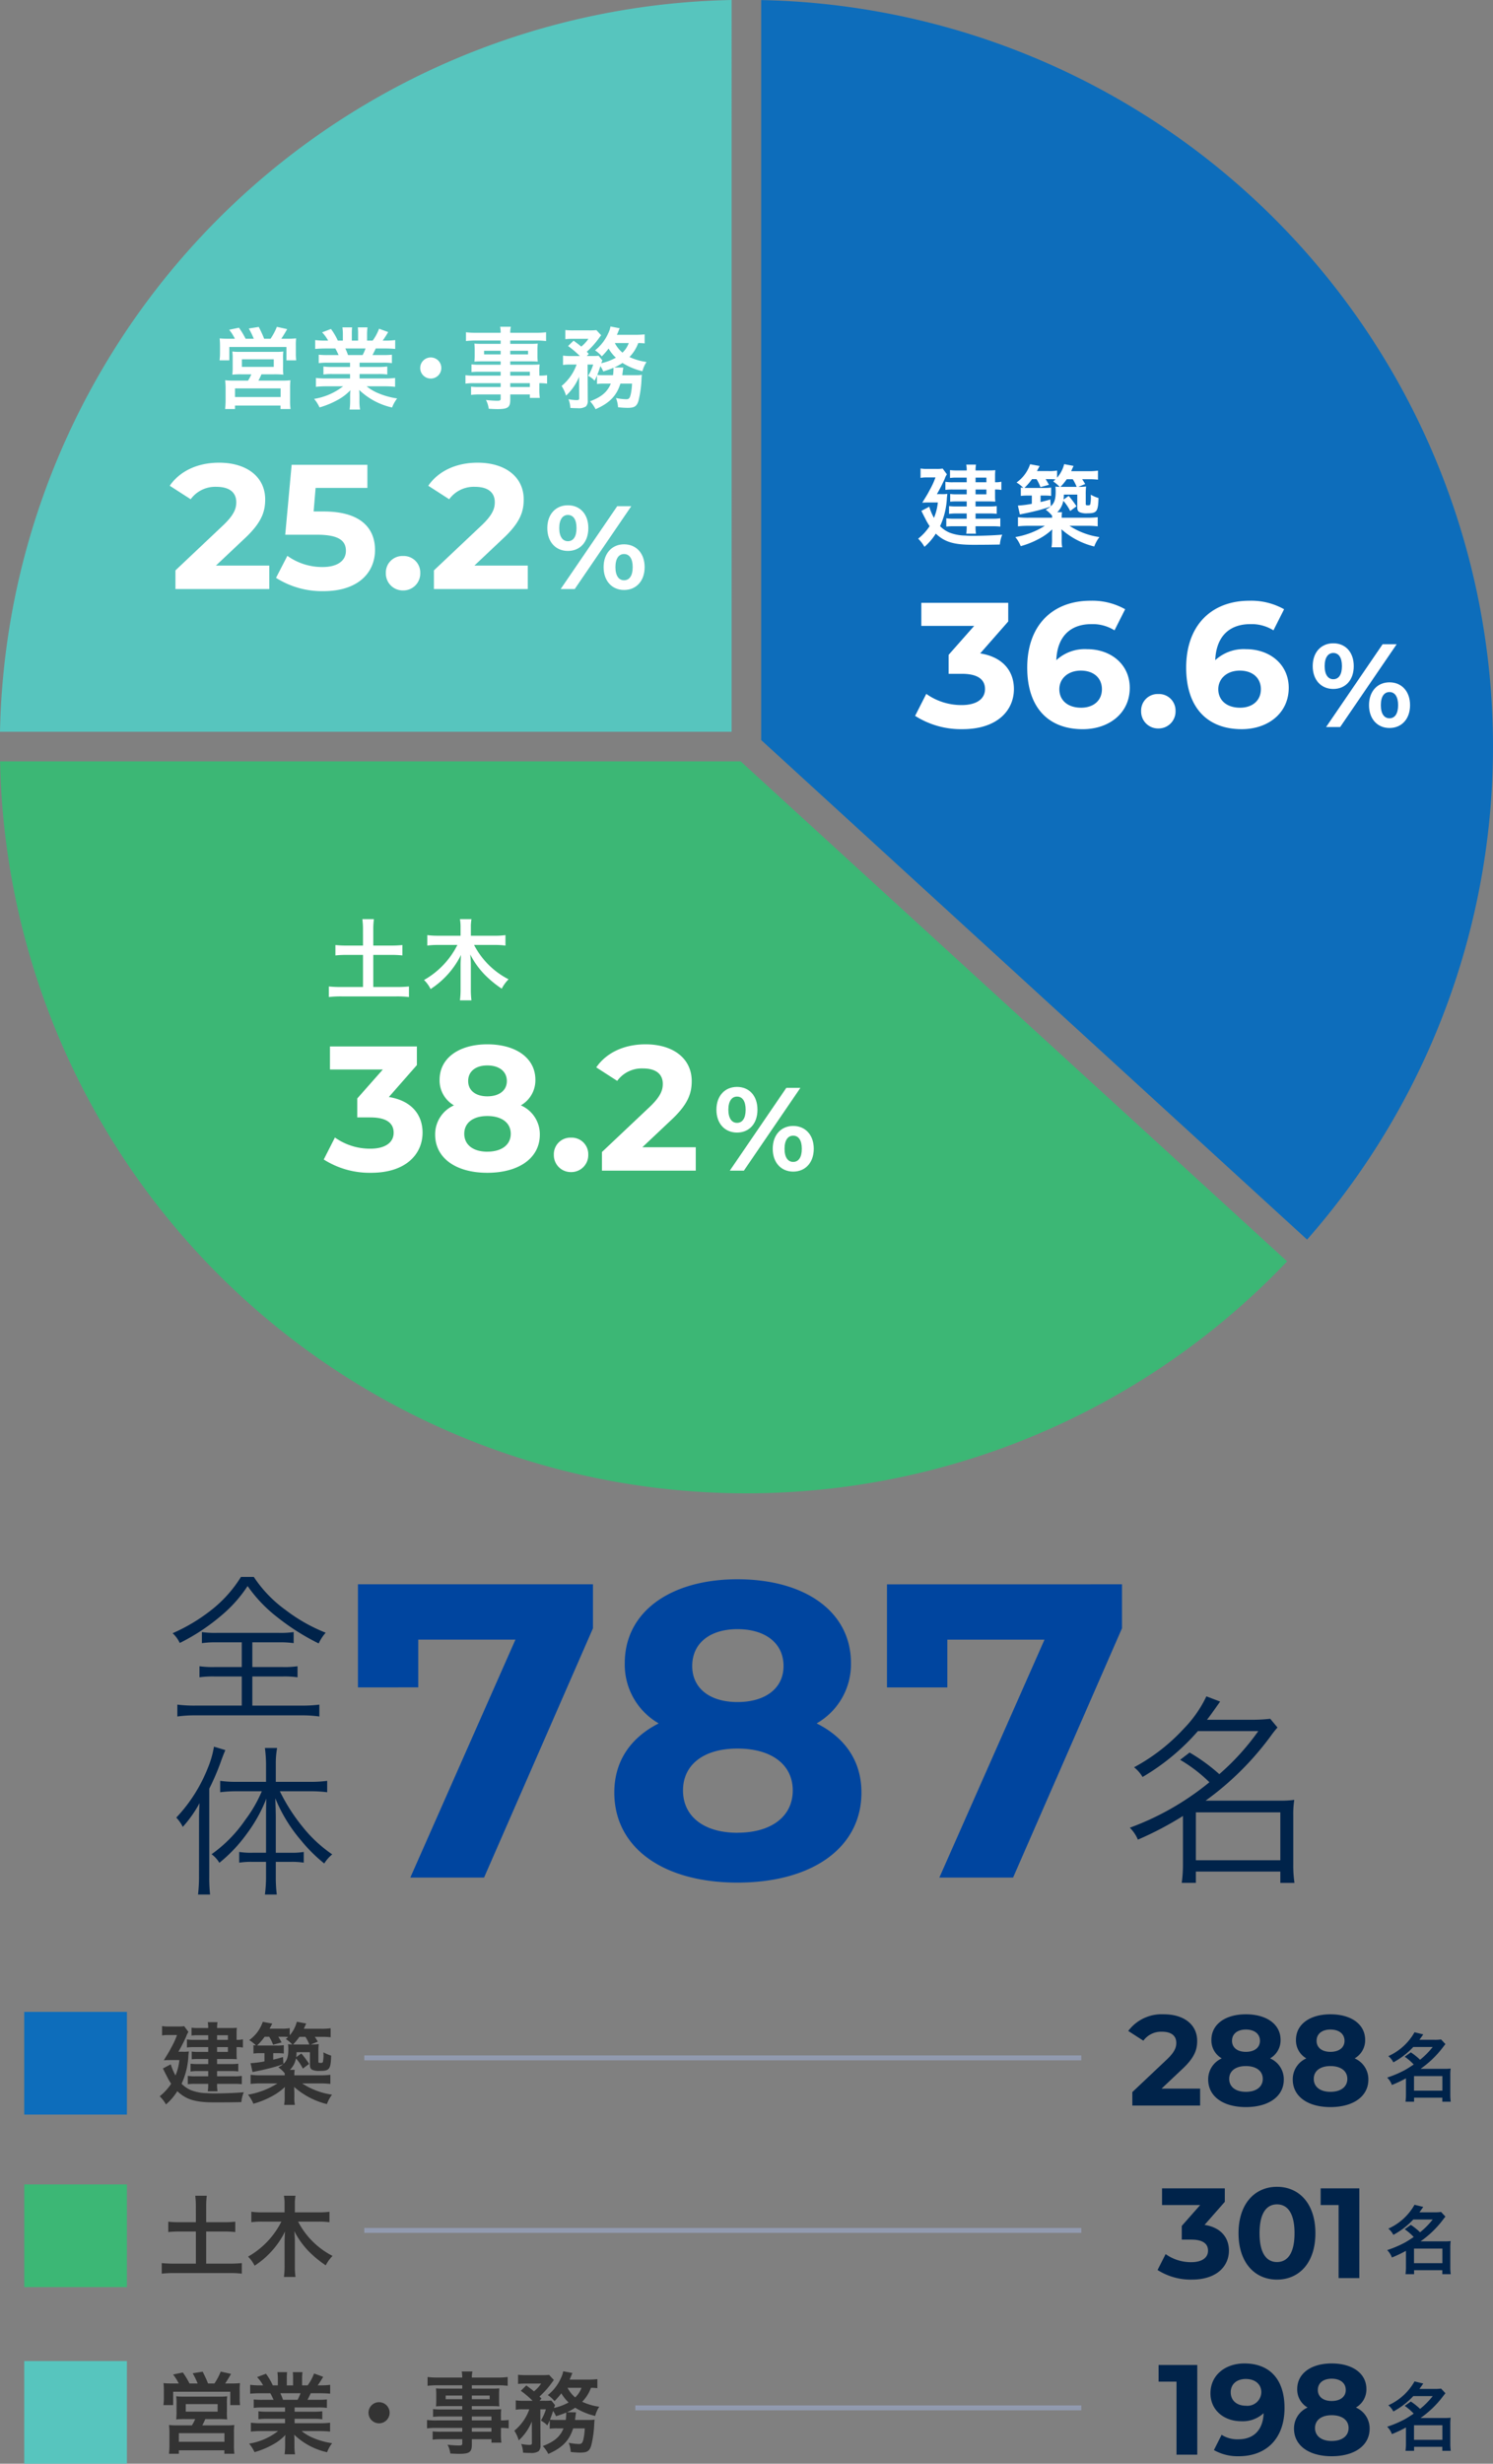
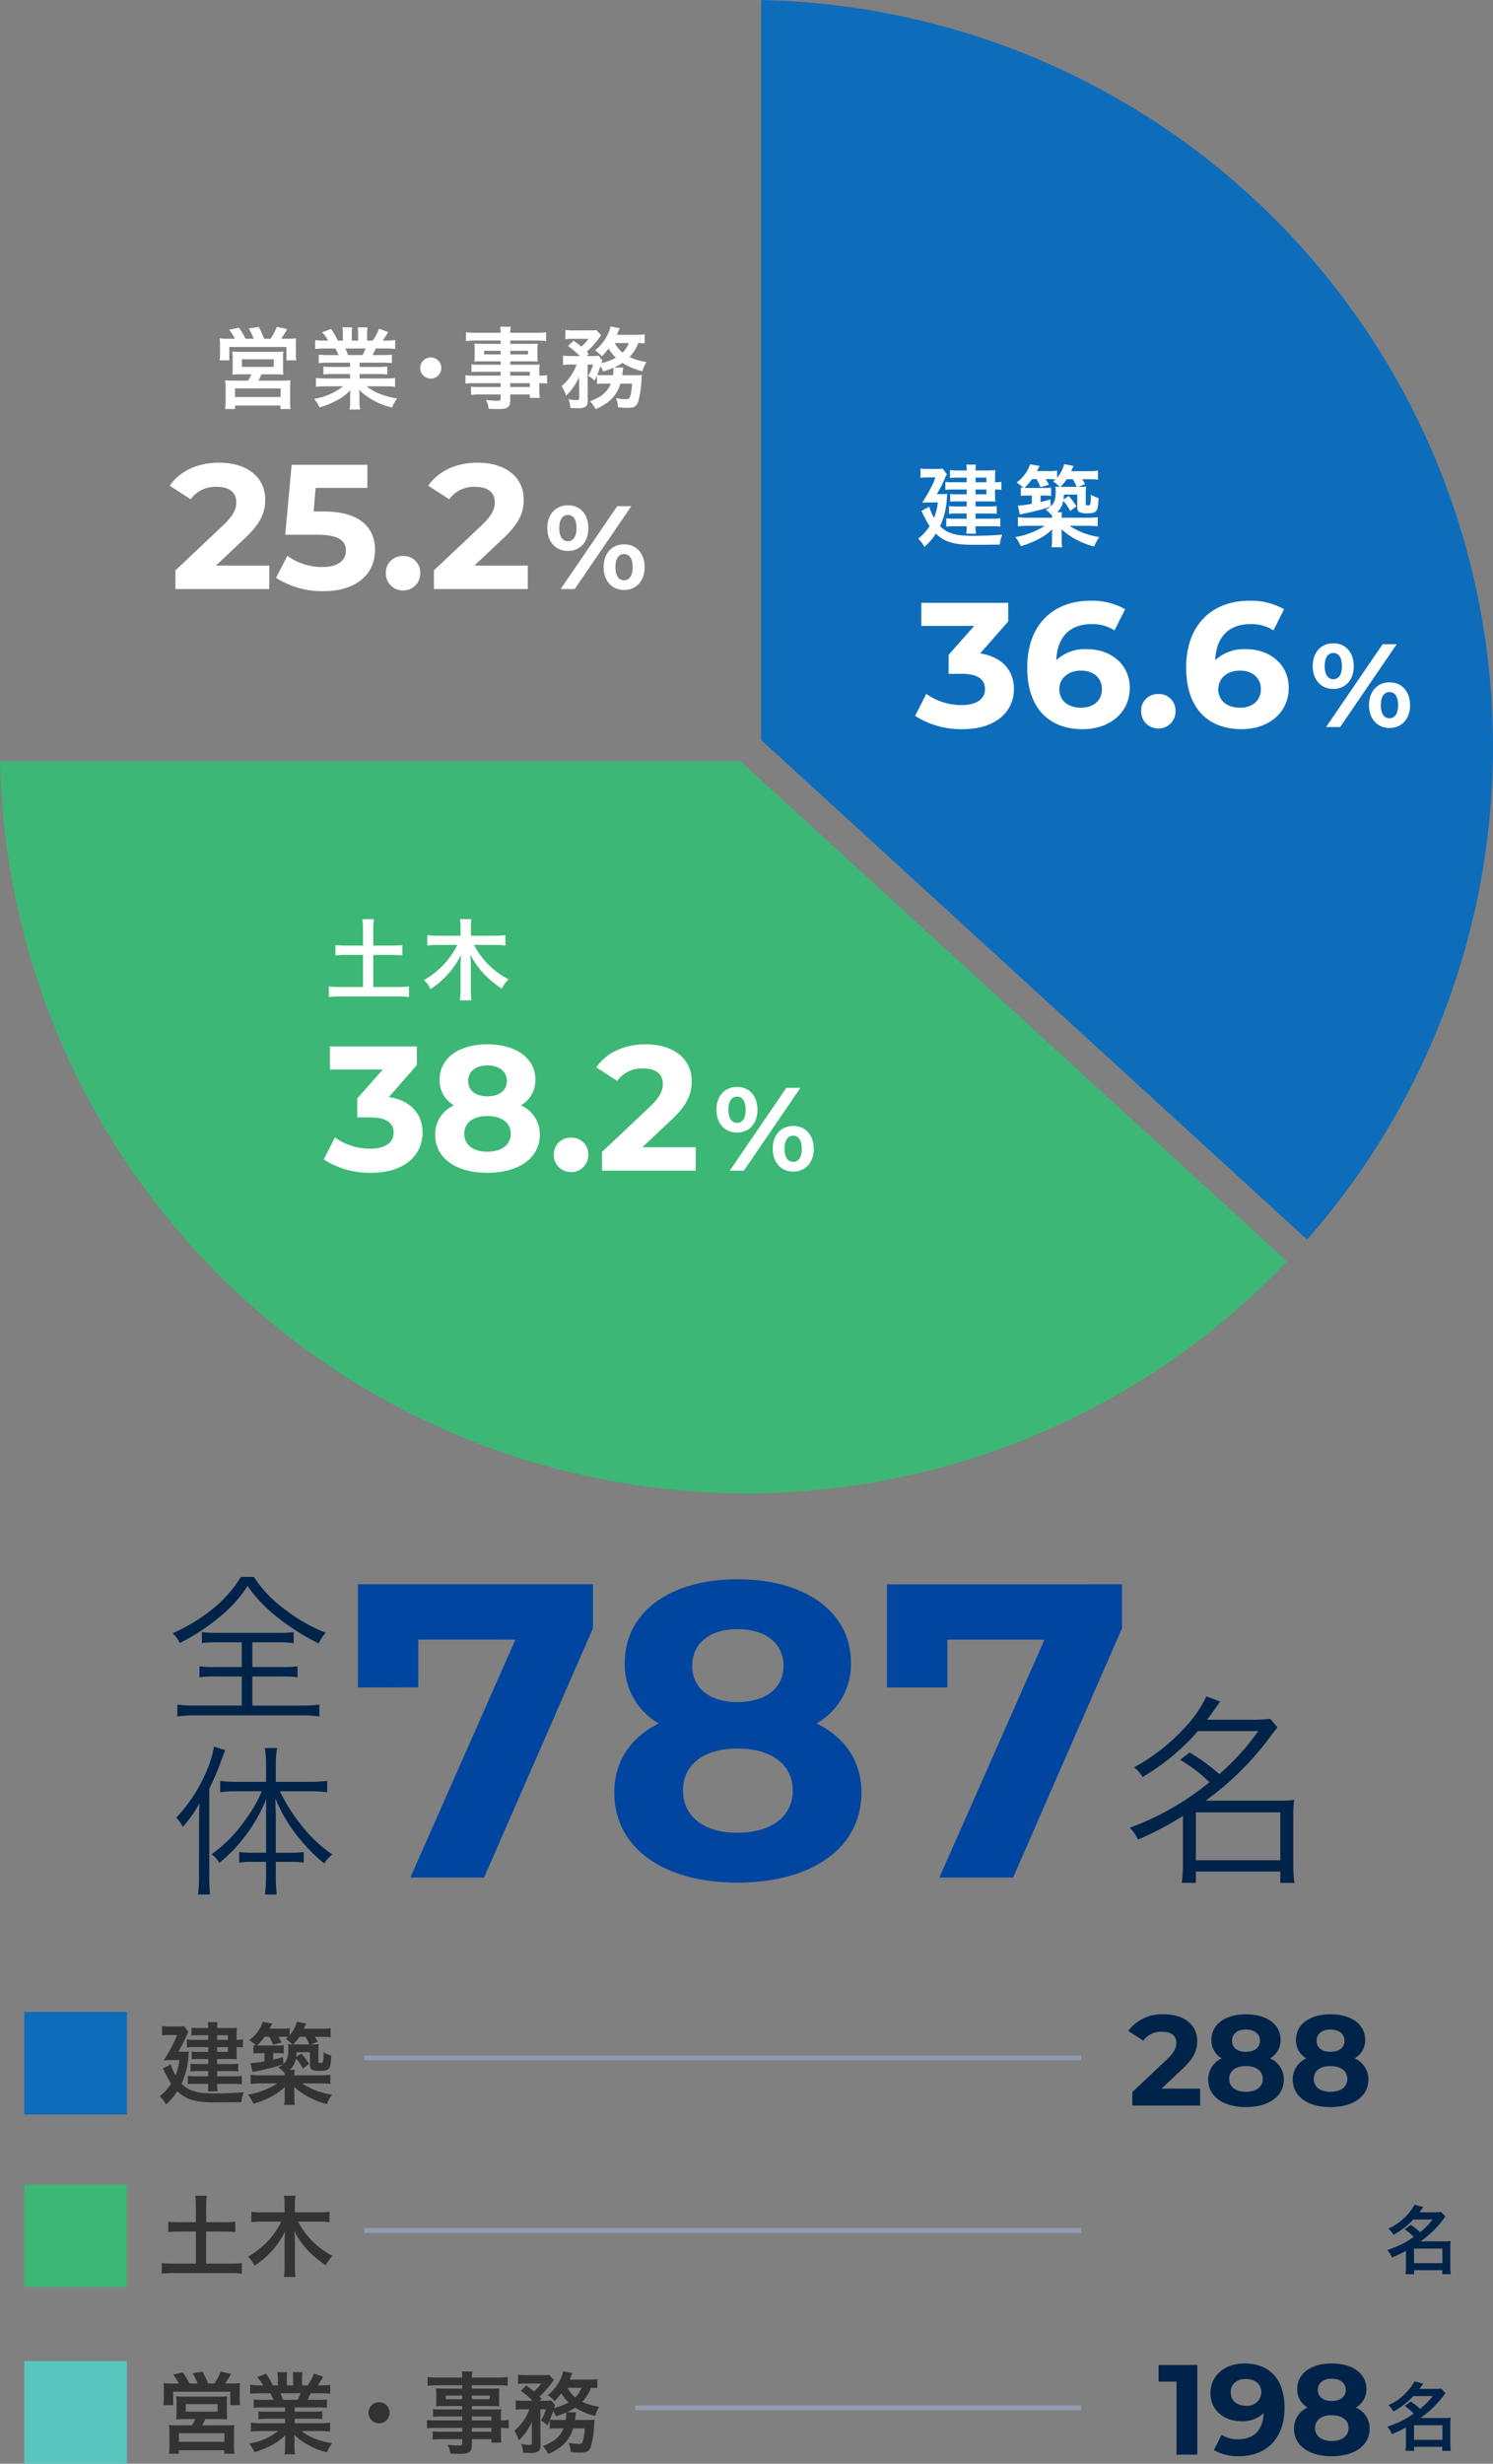
<svg xmlns="http://www.w3.org/2000/svg" id="data_job" width="302.963" height="499.835" viewBox="0 0 302.963 499.835">
  <rect x="0" y="0" width="302.963" height="499.835" fill="#808080" stroke="none" />
  <path id="パス_1554" data-name="パス 1554" d="M0,0H20.834V20.834H0Z" transform="translate(4.919 408.167)" fill="#0d6dbb" />
  <path id="パス_1555" data-name="パス 1555" d="M-7.668-11.664h-2.7a8.577,8.577,0,0,1-1.62-.09v1.638a11.335,11.335,0,0,1,1.548-.072h2.772v.972H-9.756a7.759,7.759,0,0,1-1.26-.072v1.566a11.006,11.006,0,0,1,1.152-.054h2.2V-6.75H-9.81a11.47,11.47,0,0,1-1.44-.072v1.584a8.954,8.954,0,0,1,1.44-.09h2.142v1.062h-2.574a9.383,9.383,0,0,1-1.566-.09v1.692a11.505,11.505,0,0,1,1.548-.072h2.592a8.817,8.817,0,0,1-.09,1.512h1.98a7.849,7.849,0,0,1-.09-1.512h3.42a13.156,13.156,0,0,1,1.6.072V-4.356a9.463,9.463,0,0,1-1.6.09h-3.42V-5.328H-3.1a12.081,12.081,0,0,1,1.53.072V-6.822a12.708,12.708,0,0,1-1.512.072h-2.79V-7.776h2.754c.468,0,.792.018,1.26.036a8.954,8.954,0,0,1-.054-1.08v-1.368A6.426,6.426,0,0,1-.63-10.1v-1.674a5.2,5.2,0,0,1-1.278.108v-1.314a10.411,10.411,0,0,1,.054-1.134c-.4.036-.81.054-1.368.054H-5.868a6.21,6.21,0,0,1,.09-1.188h-1.98a5.592,5.592,0,0,1,.09,1.188h-2a10.068,10.068,0,0,1-1.386-.072v1.6A9.081,9.081,0,0,1-9.774-12.6h2.106Zm1.8,0V-12.6h2.2v.936Zm0,1.476h2.2v.972h-2.2Zm-7.848.936a33.083,33.083,0,0,0,1.584-3.1,3.585,3.585,0,0,1,.45-.918l-.864-1.17a7.164,7.164,0,0,1-1.3.072H-15.75a6.88,6.88,0,0,1-1.278-.09v1.908a6.635,6.635,0,0,1,1.224-.09H-14a15.868,15.868,0,0,1-1.134,2.484c-.432.828-.432.828-1.548,2.646.432-.036.954-.054,1.458-.054h1.71a11.342,11.342,0,0,1-.792,3.132A11.279,11.279,0,0,1-15.264-6.7l-1.6.846c.18.342.306.63.4.792.216.45.378.738.414.81a11.312,11.312,0,0,0,.864,1.494A10.739,10.739,0,0,1-17.514-.216,7.583,7.583,0,0,1-16.236,1.44a11.855,11.855,0,0,0,2.3-2.682c1.8,1.71,3.654,2.268,7.614,2.268,1.962,0,3.69-.018,5.382-.054a6.776,6.776,0,0,1,.486-2c-1.71.144-3.942.234-6.138.234-.27,0-.9-.018-1.368-.054a9.228,9.228,0,0,1-3.186-.594,5.928,5.928,0,0,1-1.926-1.314,15.132,15.132,0,0,0,1.386-5.76c.036-.324.054-.468.09-.792a7.1,7.1,0,0,1-1.3.054Zm26.892-1.476,1.4-.576c-.378-.63-.4-.666-.612-.972H15.3a13.977,13.977,0,0,1,1.872.09v-1.836a11.544,11.544,0,0,1-1.962.108H11.736c.252-.576.414-.936.486-1.062l-1.908-.36a6.786,6.786,0,0,1-1.44,2.754V-14.04a8.688,8.688,0,0,1-1.764.108H4.788c.342-.648.522-.99.558-1.026L3.4-15.318A7.423,7.423,0,0,1,.648-11.61a6.338,6.338,0,0,1,1.368,1.08c-.18-.018-.252-.018-.5-.054v1.692a10.831,10.831,0,0,1,1.476-.072h.756V-7.29a20.672,20.672,0,0,1-2.826.36l.4,1.8c.342-.072.342-.072.954-.2.9-.18,1.386-.288,2.232-.5a28.77,28.77,0,0,0,3.042-.9,4.723,4.723,0,0,1-.99.63,6.589,6.589,0,0,1,1.3,1.224v.414H3.06A16.09,16.09,0,0,1,.936-4.572v1.854a18.435,18.435,0,0,1,2.142-.108H6.39A16.263,16.263,0,0,1,.4-.54,6.811,6.811,0,0,1,1.494,1.3,17.443,17.443,0,0,0,4.986-.072,12.225,12.225,0,0,0,7.9-2.106c-.054.7-.054.882-.054,1.152V-.09A8.16,8.16,0,0,1,7.74,1.53H9.918A7.247,7.247,0,0,1,9.81-.09V-.972c-.018-.5-.036-.9-.054-1.152a15.535,15.535,0,0,0,6.66,3.492A7.31,7.31,0,0,1,17.46-.54a14.931,14.931,0,0,1-6.066-2.286h3.564a18.547,18.547,0,0,1,2.16.108V-4.572a17.3,17.3,0,0,1-2.16.108H9.81A6.163,6.163,0,0,1,9.882-5.58H8.91A4.3,4.3,0,0,0,10.134-7.9a8.975,8.975,0,0,1,1.4,2.07l1.278-.954a18.388,18.388,0,0,0-1.584-2.106l-1.044.738a7.3,7.3,0,0,0,.072-1.008h2.718v2.5c0,.63.108.882.486,1.08a3.623,3.623,0,0,0,1.62.216c1.854,0,2.124-.378,2.2-3.1a7.177,7.177,0,0,1-1.548-.666,1.275,1.275,0,0,0-.018.27l.018.2a7.635,7.635,0,0,1-.126,1.494c-.072.144-.162.18-.5.18-.36,0-.414-.036-.414-.324V-9.144A13.753,13.753,0,0,1,14.76-10.8a10.639,10.639,0,0,1-1.422.072ZM7.506-8.172c-.9.27-1.206.342-1.98.522V-8.964h.81a10.078,10.078,0,0,1,1.332.072v-1.692a9.411,9.411,0,0,1-1.476.072h-3.2c-.342,0-.432,0-.738-.018a11.592,11.592,0,0,0,1.53-1.764H4.7a7.782,7.782,0,0,1,.792,1.62l1.728-.468c-.306-.576-.4-.72-.666-1.152h.99a9.208,9.208,0,0,1,1.008.054c-.144.126-.234.216-.468.414a7.443,7.443,0,0,1,1.314,1.1,8.007,8.007,0,0,1-.864-.054,8.007,8.007,0,0,1,.054,1.026c0,1.512-.252,2.3-.99,2.97Zm2.052-2.556a11.677,11.677,0,0,0,1.278-1.548H12.06a9.752,9.752,0,0,1,.792,1.548H9.558Z" transform="translate(49.919 425.501)" fill="#333" />
-   <path id="パス_1556" data-name="パス 1556" d="M-3.375-7.905A10.983,10.983,0,0,1-1.545-6.33c-.81.54-1.305.855-1.785,1.125a21.827,21.827,0,0,1-3.6,1.53,4.133,4.133,0,0,1,.96,1.5,24.891,24.891,0,0,0,2.85-1.35V-.27a11.283,11.283,0,0,1-.09,1.485h1.74V.405H4.26v.81H5.97A10.067,10.067,0,0,1,5.88-.27V-4.125a9.067,9.067,0,0,1,.075-1.38,9.233,9.233,0,0,1-1.26.06H-.165A19.986,19.986,0,0,0,4.35-9.78c.345-.45.36-.465.54-.69l-.885-.945a8.241,8.241,0,0,1-1.32.075H-.39c.255-.345.39-.525.78-1.095l-1.77-.435A11.467,11.467,0,0,1-6.7-8.025a3.747,3.747,0,0,1,1.02,1.26,15.555,15.555,0,0,0,4.05-3.12H2.31A15.585,15.585,0,0,1-.255-7.29,13.05,13.05,0,0,0-2.13-8.79Zm1.89,3.93h5.76V-1.02h-5.76Z" transform="translate(288.419 425.167)" fill="#00234a" />
  <path id="パス_1553" data-name="パス 1553" d="M6.786-3.432l4.186-3.952c2.548-2.366,3.042-3.978,3.042-5.746,0-3.3-2.7-5.382-6.76-5.382a8.453,8.453,0,0,0-7.228,3.38l3.068,1.976a4.45,4.45,0,0,1,3.77-1.82c1.924,0,2.912.832,2.912,2.262,0,.884-.286,1.82-1.9,3.354L.858-2.73V0H14.612V-3.432ZM28.808-9.568a4.227,4.227,0,0,0,2.132-3.744c0-3.2-2.86-5.2-7.046-5.2-4.134,0-6.994,2-6.994,5.2a4.2,4.2,0,0,0,2.106,3.744,4.627,4.627,0,0,0-2.756,4.29c0,3.432,3.042,5.59,7.644,5.59,4.628,0,7.7-2.158,7.7-5.59A4.61,4.61,0,0,0,28.808-9.568Zm-4.914-5.85c1.716,0,2.86.858,2.86,2.288,0,1.378-1.118,2.236-2.86,2.236-1.716,0-2.808-.858-2.808-2.236C21.086-14.56,22.2-15.418,23.894-15.418Zm0,12.636c-2.08,0-3.38-1.014-3.38-2.626s1.3-2.6,3.38-2.6c2.106,0,3.432.988,3.432,2.6S26-2.782,23.894-2.782ZM45.968-9.568A4.227,4.227,0,0,0,48.1-13.312c0-3.2-2.86-5.2-7.046-5.2-4.134,0-6.994,2-6.994,5.2a4.2,4.2,0,0,0,2.106,3.744,4.627,4.627,0,0,0-2.756,4.29c0,3.432,3.042,5.59,7.644,5.59,4.628,0,7.7-2.158,7.7-5.59A4.61,4.61,0,0,0,45.968-9.568Zm-4.914-5.85c1.716,0,2.86.858,2.86,2.288,0,1.378-1.118,2.236-2.86,2.236-1.716,0-2.808-.858-2.808-2.236C38.246-14.56,39.364-15.418,41.054-15.418Zm0,12.636c-2.08,0-3.38-1.014-3.38-2.626s1.3-2.6,3.38-2.6c2.106,0,3.432.988,3.432,2.6S43.16-2.782,41.054-2.782Z" transform="translate(228.919 427.167)" fill="#00234a" />
  <path id="パス_1557" data-name="パス 1557" d="M0,0H145.5" transform="translate(73.919 417.501)" fill="none" stroke="#919aaf" stroke-width="1" />
  <path id="パス_1548" data-name="パス 1548" d="M2.21-59.5v20.91H14.45v-9.69H34.17L12.835,0H27.8L49.9-50.575V-59.5ZM95.285-31.28a13.819,13.819,0,0,0,6.97-12.24c0-10.455-9.35-17-23.035-17-13.515,0-22.865,6.545-22.865,17A13.743,13.743,0,0,0,63.24-31.28c-5.695,2.89-9.01,7.65-9.01,14.025,0,11.22,9.945,18.275,24.99,18.275,15.13,0,25.16-7.055,25.16-18.275C104.38-23.63,101.065-28.39,95.285-31.28ZM79.22-50.4c5.61,0,9.35,2.805,9.35,7.48,0,4.505-3.655,7.31-9.35,7.31-5.61,0-9.18-2.8-9.18-7.31C70.04-47.6,73.695-50.4,79.22-50.4Zm0,41.31c-6.8,0-11.05-3.315-11.05-8.585s4.25-8.5,11.05-8.5c6.885,0,11.22,3.23,11.22,8.5S86.1-9.1,79.22-9.1Zm30.345-50.4v20.91h12.24v-9.69h19.72L120.19,0h14.96l22.1-50.575V-59.5Z" transform="translate(70.426 380.918)" fill="#00459f" />
  <path id="パス_1549" data-name="パス 1549" d="M-7.954-21.976a30.442,30.442,0,0,1,5.945,4.551A55.576,55.576,0,0,1-18.163-8.2a7.447,7.447,0,0,1,1.64,2.419,66.649,66.649,0,0,0,9.143-4.8V-.656a26.827,26.827,0,0,1-.246,3.649h2.87V.7H12.382v2.3h2.87a23.568,23.568,0,0,1-.246-3.649v-9.922a19.484,19.484,0,0,1,.2-3.28,19.489,19.489,0,0,1-2.952.164H-2.788a59.681,59.681,0,0,0,13.2-13.079,20.311,20.311,0,0,1,1.394-1.763L10.332-30.3a32.3,32.3,0,0,1-3.813.2H-2.5c.779-1.025.779-1.025,2.665-3.69L-2.624-34.85a24.317,24.317,0,0,1-4.551,6.519A38.348,38.348,0,0,1-17.3-20.459a6.916,6.916,0,0,1,1.722,1.968A44.892,44.892,0,0,0-4.346-27.8H7.913A49.405,49.405,0,0,1,0-19.065a37.1,37.1,0,0,0-6.027-4.387Zm3.2,10.66H12.382V-1.6H-4.756Z" transform="translate(247.426 379.001)" fill="#00234a" />
  <path id="パス_1550" data-name="パス 1550" d="M-1.353-13.728v5.016H-6.864a18.873,18.873,0,0,1-3.069-.165v2.244A19.374,19.374,0,0,1-6.864-6.8h5.511V-.891h-9.372a27.214,27.214,0,0,1-3.7-.2V1.32a25.039,25.039,0,0,1,3.663-.231H10.791a24.415,24.415,0,0,1,3.6.231V-1.089a26.812,26.812,0,0,1-3.63.2H.792V-6.8H6.93a18.919,18.919,0,0,1,3.036.165V-8.877a18.671,18.671,0,0,1-3.036.165H.792v-5.016H6.138a19.171,19.171,0,0,1,3.036.165v-2.244a18.272,18.272,0,0,1-2.97.165H-6.468a18.52,18.52,0,0,1-2.97-.165v2.244a19.63,19.63,0,0,1,3.069-.165Zm-.165-13.266A25.812,25.812,0,0,1-7.1-20.625a35.908,35.908,0,0,1-8.283,5.049,6.474,6.474,0,0,1,1.452,1.98,41.116,41.116,0,0,0,8.481-5.61,27.1,27.1,0,0,0,5.28-5.94A28.864,28.864,0,0,0,5.874-18.81,46.8,46.8,0,0,0,14.256-13.5a8.847,8.847,0,0,1,1.419-2.178A33.949,33.949,0,0,1,7.524-20.3a25.731,25.731,0,0,1-6.435-6.7Z" transform="translate(50.412 346.918)" fill="#00234a" />
  <path id="パス_1552" data-name="パス 1552" d="M2.574-4.191V-.957a28.432,28.432,0,0,1-.231,3.4H4.752a28.514,28.514,0,0,1-.2-3.4V-4.191h3a15.161,15.161,0,0,1,2.673.165V-6.2a14.935,14.935,0,0,1-2.673.165h-3v-6.93c0-1.32-.033-2.211-.1-4.125A31.2,31.2,0,0,0,9.7-8.514a31.178,31.178,0,0,0,4.686,4.653,7.549,7.549,0,0,1,1.617-1.848,27.471,27.471,0,0,1-5.973-5.544,37.534,37.534,0,0,1-4.653-7.26h6.237a24.973,24.973,0,0,1,3.366.2v-2.31a24.145,24.145,0,0,1-3.4.2H4.554v-3.63a17.223,17.223,0,0,1,.264-3.234H2.343a26.17,26.17,0,0,1,.231,3.234v3.63H-3.432a22.327,22.327,0,0,1-3.3-.2v2.31a24.823,24.823,0,0,1,3.267-.2H1.716a27.117,27.117,0,0,1-3.333,5.775,27.728,27.728,0,0,1-6.864,7A5.849,5.849,0,0,1-6.9-3.993,30.3,30.3,0,0,0-1.32-9.9a30.285,30.285,0,0,0,3.96-7.128c-.066,1.419-.066,2.541-.066,4.059v6.93H-.165A14.892,14.892,0,0,1-2.871-6.2v2.178A14.935,14.935,0,0,1-.2-4.191Zm-13.6,2.673a32.832,32.832,0,0,1-.2,3.96h2.442a32.27,32.27,0,0,1-.165-3.861V-19.041a47.46,47.46,0,0,0,2.376-5.544c.429-1.188.594-1.584.891-2.277l-2.31-.693A19.94,19.94,0,0,1-9.24-23.232a31.5,31.5,0,0,1-6.4,10.065,7.792,7.792,0,0,1,1.32,1.881,24.6,24.6,0,0,0,3.4-4.818c-.1,1.617-.1,2.541-.1,4.026Z" transform="translate(51.412 381.918)" fill="#00234a" />
  <path id="パス_1559" data-name="パス 1559" d="M0,0H20.834V20.834H0Z" transform="translate(4.919 443.167)" fill="#3cb775" />
  <path id="パス_1560" data-name="パス 1560" d="M-10.17-9.666h-3.258a20.63,20.63,0,0,1-2.34-.108v2.106a21.537,21.537,0,0,1,2.34-.108h3.258V-1.26h-4.356A24.44,24.44,0,0,1-17.1-1.368V.774A20.971,20.971,0,0,1-14.526.648h11.16A20.228,20.228,0,0,1-.846.774V-1.368a23.785,23.785,0,0,1-2.52.108H-8.082V-7.776H-4.5a21.414,21.414,0,0,1,2.322.108V-9.774A20.283,20.283,0,0,1-4.5-9.666H-8.082v-3.258a14.882,14.882,0,0,1,.126-2.106H-10.3a15.406,15.406,0,0,1,.126,2.106Zm24.93-.126a16.509,16.509,0,0,1,2.178.126V-11.79a14.46,14.46,0,0,1-2.178.126H9.918v-1.71a8.857,8.857,0,0,1,.126-1.656H7.7a8.935,8.935,0,0,1,.126,1.674v1.692H3.24a15.516,15.516,0,0,1-2.16-.126v2.124a16.047,16.047,0,0,1,2.16-.126H7.182A16.853,16.853,0,0,1,.414-2.682,6.713,6.713,0,0,1,1.746-.846,17.478,17.478,0,0,0,7.92-7.776c-.054.7-.09,1.512-.09,1.962v5A16.722,16.722,0,0,1,7.7,1.44h2.34A16.265,16.265,0,0,1,9.918-.792v-5.04a18.493,18.493,0,0,0-.126-2.034A17.239,17.239,0,0,0,12.708-3.78,22.07,22.07,0,0,0,16.182-.918a7.654,7.654,0,0,1,1.386-1.908,16.154,16.154,0,0,1-7-6.966Z" transform="translate(49.919 460.501)" fill="#333" />
  <path id="パス_1561" data-name="パス 1561" d="M-3.375-7.905A10.983,10.983,0,0,1-1.545-6.33c-.81.54-1.305.855-1.785,1.125a21.827,21.827,0,0,1-3.6,1.53,4.133,4.133,0,0,1,.96,1.5,24.891,24.891,0,0,0,2.85-1.35V-.27a11.283,11.283,0,0,1-.09,1.485h1.74V.405H4.26v.81H5.97A10.067,10.067,0,0,1,5.88-.27V-4.125a9.067,9.067,0,0,1,.075-1.38,9.233,9.233,0,0,1-1.26.06H-.165A19.986,19.986,0,0,0,4.35-9.78c.345-.45.36-.465.54-.69l-.885-.945a8.241,8.241,0,0,1-1.32.075H-.39c.255-.345.39-.525.78-1.095l-1.77-.435A11.467,11.467,0,0,1-6.7-8.025a3.747,3.747,0,0,1,1.02,1.26,15.555,15.555,0,0,0,4.05-3.12H2.31A15.585,15.585,0,0,1-.255-7.29,13.05,13.05,0,0,0-2.13-8.79Zm1.89,3.93h5.76V-1.02h-5.76Z" transform="translate(288.419 460.167)" fill="#00234a" />
-   <path id="パス_1558" data-name="パス 1558" d="M9.516-10.79l4.108-4.68V-18.2H.884v3.38H8.632L4.888-10.582V-7.8H6.812c2.392,0,3.406.858,3.406,2.236,0,1.482-1.3,2.34-3.406,2.34a8.839,8.839,0,0,1-5.2-1.638L-.026-1.638A12.514,12.514,0,0,0,6.916.312c5.174,0,7.54-2.808,7.54-5.876C14.456-8.242,12.792-10.27,9.516-10.79ZM24.206.312c4.5,0,7.8-3.406,7.8-9.412s-3.3-9.412-7.8-9.412c-4.472,0-7.8,3.406-7.8,9.412S19.734.312,24.206.312Zm0-3.562c-2.08,0-3.536-1.716-3.536-5.85s1.456-5.85,3.536-5.85c2.106,0,3.562,1.716,3.562,5.85S26.312-3.25,24.206-3.25ZM33.072-18.2v3.38h3.64V0h4.212V-18.2Z" transform="translate(234.919 462.167)" fill="#00234a" />
  <path id="パス_1562" data-name="パス 1562" d="M0,0H145.5" transform="translate(73.919 452.501)" fill="none" stroke="#919aaf" stroke-width="1" />
  <path id="パス_1564" data-name="パス 1564" d="M0,0H20.834V20.834H0Z" transform="translate(4.919 479.001)" fill="#57c5be" />
  <path id="パス_1565" data-name="パス 1565" d="M3.168-12.78c-.81,0-1.314-.018-1.908-.072a16.144,16.144,0,0,1,.072,1.638v1.422a11.748,11.748,0,0,1-.09,1.4h1.98v-2.718H14.814v2.718h1.98a11.354,11.354,0,0,1-.072-1.422v-1.44a13.537,13.537,0,0,1,.054-1.6,18.242,18.242,0,0,1-1.926.072H13.77c.342-.5.882-1.386,1.188-1.944l-2.088-.468a12.324,12.324,0,0,1-1.278,2.412H10.3a23.9,23.9,0,0,0-1.1-2.394l-2.016.324A16.61,16.61,0,0,1,8.19-12.78H6.534a16.757,16.757,0,0,0-1.35-2.232L3.2-14.6A9.693,9.693,0,0,1,4.356-12.78ZM7.686-5.562A7.241,7.241,0,0,1,7.02-4.284H4.05a13.7,13.7,0,0,1-1.674-.072,13.729,13.729,0,0,1,.09,1.71v2.34c0,.612-.036,1.17-.09,1.782h2v-.7h9.234v.7h2.034a11.707,11.707,0,0,1-.09-1.764v-2.34a13.574,13.574,0,0,1,.072-1.728,13.431,13.431,0,0,1-1.71.072H9.126a11.861,11.861,0,0,0,.612-1.278h2.556a18.591,18.591,0,0,1,1.89.072,11.432,11.432,0,0,1-.054-1.62V-8.766a9.117,9.117,0,0,1,.054-1.422,9.293,9.293,0,0,1-1.314.072H5.2a9.954,9.954,0,0,1-1.368-.072A9.153,9.153,0,0,1,3.906-8.82v1.71a12.558,12.558,0,0,1-.072,1.62,16.661,16.661,0,0,1,1.89-.072ZM5.778-8.6H12.24v1.53H5.778Zm-1.4,5.9h9.252V-.954H4.374ZM25.92-7.92v.864H22.356a12.782,12.782,0,0,1-1.836-.09v1.62a12.935,12.935,0,0,1,1.836-.09H25.92v.9H21.15a16.708,16.708,0,0,1-2.16-.108v1.8a19.786,19.786,0,0,1,2.178-.108h3.348A12.94,12.94,0,0,1,18.63-.576a7.367,7.367,0,0,1,1.1,1.728A17.415,17.415,0,0,0,23.4-.36a10.011,10.011,0,0,0,2.592-1.98,12.119,12.119,0,0,0-.054,1.224v.864a13.435,13.435,0,0,1-.108,1.836h2.124a10.241,10.241,0,0,1-.126-1.818v-.882a12.321,12.321,0,0,0-.054-1.278A14.045,14.045,0,0,0,34.452,1.17,7.128,7.128,0,0,1,35.478-.666a15.449,15.449,0,0,1-3.744-1.026,9.344,9.344,0,0,1-2.448-1.44H32.9a19.445,19.445,0,0,1,2.16.108v-1.8a15.9,15.9,0,0,1-2.178.108H27.864v-.9h3.762a13.213,13.213,0,0,1,1.854.09v-1.62a13.058,13.058,0,0,1-1.854.09H27.864V-7.92h4.7a13.213,13.213,0,0,1,1.854.09V-9.54a16.553,16.553,0,0,1-1.854.072H30.474c.252-.45.324-.612.666-1.332h1.8c.882,0,1.584.036,2.142.09v-1.8a14.6,14.6,0,0,1-2.034.108h-.5c.4-.558.684-1.008,1.116-1.728l-1.854-.684a9.6,9.6,0,0,1-1.3,2.412H29.376V-13.68a9.451,9.451,0,0,1,.09-1.4H27.5a12.82,12.82,0,0,1,.054,1.332v1.35H26.28v-1.35a12.122,12.122,0,0,1,.054-1.332H24.372a10.011,10.011,0,0,1,.09,1.4V-12.4H23.436A12.726,12.726,0,0,0,22.05-14.76l-1.8.684A7.608,7.608,0,0,1,21.474-12.4H20.9a15.253,15.253,0,0,1-2.052-.108v1.8c.576-.054,1.26-.09,2.142-.09h1.944c.2.342.4.756.666,1.332H21.42a16.349,16.349,0,0,1-1.854-.072v1.71a13.37,13.37,0,0,1,1.854-.09Zm-.414-1.548a11.489,11.489,0,0,0-.54-1.332h4.1a10.5,10.5,0,0,1-.594,1.332ZM45-8.982A2.136,2.136,0,0,0,42.858-6.84,2.136,2.136,0,0,0,45-4.7,2.136,2.136,0,0,0,47.142-6.84,2.136,2.136,0,0,0,45-8.982Zm16.884,3.69h-5.2a12.349,12.349,0,0,1-1.944-.09v1.71a12.891,12.891,0,0,1,1.98-.09h5.166v.774h-4.3a13.073,13.073,0,0,1-1.71-.072v1.674a12.269,12.269,0,0,1,1.782-.09h4.23v.864c0,.324-.144.414-.7.414A20.413,20.413,0,0,1,58.9-.36a5.123,5.123,0,0,1,.558,1.782c.576.036,1.3.072,1.728.072,2.2,0,2.646-.342,2.646-1.962V-1.476h3.978v.7h2.016a13.534,13.534,0,0,1-.09-1.944V-3.762a10.7,10.7,0,0,1,1.566.09v-1.71a10.17,10.17,0,0,1-1.566.09v-.63a12.182,12.182,0,0,1,.054-1.638c-.5.036-.864.054-1.926.054H63.828V-8.19h4.14c.576,0,1.044.018,1.44.054a11.376,11.376,0,0,1-.054-1.206V-10.53a12.255,12.255,0,0,1,.054-1.26c-.432.036-.828.054-1.512.054H63.828v-.684h5.166a17.358,17.358,0,0,1,2.106.108v-1.782a16.884,16.884,0,0,1-2.214.108H63.828a5.085,5.085,0,0,1,.126-1.224H61.776a6.651,6.651,0,0,1,.108,1.224H57.06a16.7,16.7,0,0,1-2.214-.108v1.782a17.358,17.358,0,0,1,2.106-.108h4.932v.684h-3.8c-.684,0-1.062-.018-1.53-.054.036.432.054.756.054,1.26v1.188c0,.45-.018.828-.054,1.206.414-.036.864-.054,1.512-.054h3.816v.684h-4.23a13.472,13.472,0,0,1-1.692-.072v1.566a14.951,14.951,0,0,1,1.656-.072h4.266Zm1.944,0v-.792h3.978v.792Zm0,1.53h3.978v.774H63.828Zm-1.944-6.57v.738H58.518v-.738Zm1.944,0h3.618v.738H63.828ZM82.44-3.672c-.72,1.71-1.908,2.718-4.212,3.582a7.331,7.331,0,0,1,1.116,1.6C82.188.27,83.61-1.206,84.384-3.672h2.358a12.986,12.986,0,0,1-.234,2.034C86.31-.72,86.13-.5,85.554-.5a11.388,11.388,0,0,1-2.07-.252A6.064,6.064,0,0,1,83.9,1.116a17.52,17.52,0,0,0,1.908.126c1.4,0,1.872-.288,2.232-1.386a21.938,21.938,0,0,0,.63-4.518,6.465,6.465,0,0,1,.072-.792,8.2,8.2,0,0,1-1.422.072H84.762c.036-.324.072-.45.09-.7.018-.162.036-.2.036-.288q.027-.189.054-.324a1.107,1.107,0,0,1,.018-.234l-1.836-.018A9.822,9.822,0,0,0,84.8-7.866a13.538,13.538,0,0,0,4.05,1.674,6.57,6.57,0,0,1,.828-1.872A11.961,11.961,0,0,1,86.22-9.072,7.92,7.92,0,0,0,88-11.9a9.024,9.024,0,0,1,1.3.072v-1.836a16.6,16.6,0,0,1-1.908.09H83.664c.144-.306.216-.468.306-.7a5.254,5.254,0,0,1,.27-.63l-1.872-.36a5.077,5.077,0,0,1-.45,1.368,9.215,9.215,0,0,1-2.682,3.474A5.949,5.949,0,0,1,80.6-9.2a15.144,15.144,0,0,0,1.386-1.584,8.144,8.144,0,0,0,1.476,1.854,11.441,11.441,0,0,1-2.952,1.116,3.292,3.292,0,0,1,.216-.558l-.774-.954a11.75,11.75,0,0,1-1.314.054h-1.08l.4-.432c-.162-.2-.234-.252-.4-.432a17.652,17.652,0,0,0,2.52-2.826c.18-.252.324-.432.4-.522l-.972-1.044a13.223,13.223,0,0,1-1.53.054H74.9a14.032,14.032,0,0,1-1.692-.072v1.854a12.957,12.957,0,0,1,1.548-.072h3.132a6.851,6.851,0,0,1-1.458,1.584c-.45-.4-.54-.45-1.548-1.206L73.764-11.3A19.486,19.486,0,0,1,76.158-9.27h-1.8a9.832,9.832,0,0,1-1.62-.09v1.908a8.566,8.566,0,0,1,1.512-.09h1.242A9.89,9.89,0,0,1,72.45-3.2a7.571,7.571,0,0,1,.9,1.962A10.727,10.727,0,0,0,76-5.058l.018,4.3c.018.36-.09.432-.576.432a10.327,10.327,0,0,1-1.6-.18,5.086,5.086,0,0,1,.378,1.764c.54.036,1.1.054,1.494.054a2.651,2.651,0,0,0,1.674-.36A1.594,1.594,0,0,0,77.76-.252l-.036-7.29h1.134a9.589,9.589,0,0,1-1.026,2.286,4.6,4.6,0,0,1,1.314.99c.234-.486.306-.612.486-1.062V-3.6a9.5,9.5,0,0,1,1.422-.072Zm-1.278-1.71a12.723,12.723,0,0,1-1.476-.054c.252-.648.4-1.026.63-1.782a6.311,6.311,0,0,1,.594,1.08c.99-.324,1.368-.45,2.052-.738a.351.351,0,0,1,.018.144,12.417,12.417,0,0,1-.09,1.35ZM86.076-11.9A5.019,5.019,0,0,1,84.8-9.954,6.351,6.351,0,0,1,83.25-11.9Z" transform="translate(31.919 496.335)" fill="#333" />
  <path id="パス_1566" data-name="パス 1566" d="M-3.375-7.905A10.983,10.983,0,0,1-1.545-6.33c-.81.54-1.305.855-1.785,1.125a21.827,21.827,0,0,1-3.6,1.53,4.133,4.133,0,0,1,.96,1.5,24.891,24.891,0,0,0,2.85-1.35V-.27a11.283,11.283,0,0,1-.09,1.485h1.74V.405H4.26v.81H5.97A10.067,10.067,0,0,1,5.88-.27V-4.125a9.067,9.067,0,0,1,.075-1.38,9.233,9.233,0,0,1-1.26.06H-.165A19.986,19.986,0,0,0,4.35-9.78c.345-.45.36-.465.54-.69l-.885-.945a8.241,8.241,0,0,1-1.32.075H-.39c.255-.345.39-.525.78-1.095l-1.77-.435A11.467,11.467,0,0,1-6.7-8.025a3.747,3.747,0,0,1,1.02,1.26,15.555,15.555,0,0,0,4.05-3.12H2.31A15.585,15.585,0,0,1-.255-7.29,13.05,13.05,0,0,0-2.13-8.79Zm1.89,3.93h5.76V-1.02h-5.76Z" transform="translate(288.419 496.001)" fill="#00234a" />
  <path id="パス_1563" data-name="パス 1563" d="M.182-18.2v3.38h3.64V0H8.034V-18.2Zm17.42-.312c-3.848,0-6.89,2.34-6.89,6.058,0,3.432,2.756,5.668,6.266,5.668A6.22,6.22,0,0,0,21.5-8.424c-.13,3.51-2.106,5.3-5.122,5.3a5.886,5.886,0,0,1-3.406-.91L11.414-.936A9.728,9.728,0,0,0,16.458.312c5.512,0,9.282-3.51,9.282-9.8C25.74-15.366,22.646-18.512,17.6-18.512Zm.312,8.58c-1.872,0-3.094-1.066-3.094-2.73s1.248-2.7,3.042-2.7c2,0,3.172,1.144,3.172,2.7A2.823,2.823,0,0,1,17.914-9.932Zm22.308.364a4.227,4.227,0,0,0,2.132-3.744c0-3.2-2.86-5.2-7.046-5.2-4.134,0-6.994,2-6.994,5.2A4.2,4.2,0,0,0,30.42-9.568a4.627,4.627,0,0,0-2.756,4.29c0,3.432,3.042,5.59,7.644,5.59,4.628,0,7.7-2.158,7.7-5.59A4.61,4.61,0,0,0,40.222-9.568Zm-4.914-5.85c1.716,0,2.86.858,2.86,2.288,0,1.378-1.118,2.236-2.86,2.236-1.716,0-2.808-.858-2.808-2.236C32.5-14.56,33.618-15.418,35.308-15.418Zm0,12.636c-2.08,0-3.38-1.014-3.38-2.626s1.3-2.6,3.38-2.6c2.106,0,3.432.988,3.432,2.6S37.414-2.782,35.308-2.782Z" transform="translate(234.919 498.001)" fill="#00234a" />
  <path id="パス_1567" data-name="パス 1567" d="M0,0H90.5" transform="translate(128.919 488.501)" fill="none" stroke="#919aaf" stroke-width="1" />
  <path id="パス_1359" data-name="パス 1359" d="M265.237,251.484A151.469,151.469,0,0,0,154.463.017V150.14Z" transform="translate(0 0.001)" fill="#0d6dbb" />
  <path id="パス_1360" data-name="パス 1360" d="M.019,154.462A151.465,151.465,0,0,0,261.182,255.908L150.3,154.462Z" transform="translate(0 0.001)" fill="#3cb775" />
-   <path id="パス_1361" data-name="パス 1361" d="M148.463,0A151.489,151.489,0,0,0,0,148.461H148.462Z" transform="translate(0 0.001)" fill="#57c5be" />
  <path id="パス_1544" data-name="パス 1544" d="M-8.568-11.664h-2.7a8.577,8.577,0,0,1-1.62-.09v1.638a11.335,11.335,0,0,1,1.548-.072h2.772v.972h-2.088a7.759,7.759,0,0,1-1.26-.072v1.566a11.006,11.006,0,0,1,1.152-.054h2.2V-6.75H-10.71a11.47,11.47,0,0,1-1.44-.072v1.584a8.954,8.954,0,0,1,1.44-.09h2.142v1.062h-2.574a9.383,9.383,0,0,1-1.566-.09v1.692a11.505,11.505,0,0,1,1.548-.072h2.592a8.817,8.817,0,0,1-.09,1.512h1.98a7.849,7.849,0,0,1-.09-1.512h3.42a13.156,13.156,0,0,1,1.6.072V-4.356a9.463,9.463,0,0,1-1.6.09h-3.42V-5.328H-4a12.081,12.081,0,0,1,1.53.072V-6.822a12.708,12.708,0,0,1-1.512.072h-2.79V-7.776h2.754c.468,0,.792.018,1.26.036a8.954,8.954,0,0,1-.054-1.08v-1.368a6.426,6.426,0,0,1,1.278.09v-1.674a5.2,5.2,0,0,1-1.278.108v-1.314a10.411,10.411,0,0,1,.054-1.134c-.4.036-.81.054-1.368.054H-6.768a6.21,6.21,0,0,1,.09-1.188h-1.98a5.592,5.592,0,0,1,.09,1.188h-2a10.068,10.068,0,0,1-1.386-.072v1.6a9.081,9.081,0,0,1,1.278-.072h2.106Zm1.8,0V-12.6h2.2v.936Zm0,1.476h2.2v.972h-2.2Zm-7.848.936a33.083,33.083,0,0,0,1.584-3.1,3.585,3.585,0,0,1,.45-.918l-.864-1.17a7.164,7.164,0,0,1-1.3.072H-16.65a6.88,6.88,0,0,1-1.278-.09v1.908a6.635,6.635,0,0,1,1.224-.09h1.8a15.868,15.868,0,0,1-1.134,2.484c-.432.828-.432.828-1.548,2.646.432-.036.954-.054,1.458-.054h1.71a11.342,11.342,0,0,1-.792,3.132A11.279,11.279,0,0,1-16.164-6.7l-1.6.846c.18.342.306.63.4.792.216.45.378.738.414.81a11.312,11.312,0,0,0,.864,1.494A10.739,10.739,0,0,1-18.414-.216,7.583,7.583,0,0,1-17.136,1.44a11.855,11.855,0,0,0,2.3-2.682c1.8,1.71,3.654,2.268,7.614,2.268,1.962,0,3.69-.018,5.382-.054a6.776,6.776,0,0,1,.486-2c-1.71.144-3.942.234-6.138.234-.27,0-.9-.018-1.368-.054a9.228,9.228,0,0,1-3.186-.594,5.928,5.928,0,0,1-1.926-1.314,15.132,15.132,0,0,0,1.386-5.76c.036-.324.054-.468.09-.792a7.1,7.1,0,0,1-1.3.054Zm28.692-1.476,1.4-.576c-.378-.63-.4-.666-.612-.972H16.2a13.977,13.977,0,0,1,1.872.09v-1.836a11.544,11.544,0,0,1-1.962.108H12.636c.252-.576.414-.936.486-1.062l-1.908-.36a6.786,6.786,0,0,1-1.44,2.754V-14.04a8.688,8.688,0,0,1-1.764.108H5.688c.342-.648.522-.99.558-1.026L4.3-15.318A7.423,7.423,0,0,1,1.548-11.61a6.338,6.338,0,0,1,1.368,1.08c-.18-.018-.252-.018-.5-.054v1.692a10.831,10.831,0,0,1,1.476-.072h.756V-7.29a20.672,20.672,0,0,1-2.826.36l.4,1.8c.342-.072.342-.072.954-.2.9-.18,1.386-.288,2.232-.5a28.77,28.77,0,0,0,3.042-.9,4.723,4.723,0,0,1-.99.63,6.589,6.589,0,0,1,1.3,1.224v.414H3.96a16.09,16.09,0,0,1-2.124-.108v1.854a18.435,18.435,0,0,1,2.142-.108H7.29A16.263,16.263,0,0,1,1.3-.54,6.811,6.811,0,0,1,2.394,1.3,17.443,17.443,0,0,0,5.886-.072,12.225,12.225,0,0,0,8.8-2.106c-.054.7-.054.882-.054,1.152V-.09A8.16,8.16,0,0,1,8.64,1.53h2.178A7.247,7.247,0,0,1,10.71-.09V-.972c-.018-.5-.036-.9-.054-1.152a15.535,15.535,0,0,0,6.66,3.492A7.31,7.31,0,0,1,18.36-.54a14.931,14.931,0,0,1-6.066-2.286h3.564a18.547,18.547,0,0,1,2.16.108V-4.572a17.3,17.3,0,0,1-2.16.108H10.71a6.163,6.163,0,0,1,.072-1.116H9.81A4.3,4.3,0,0,0,11.034-7.9a8.975,8.975,0,0,1,1.4,2.07l1.278-.954a18.388,18.388,0,0,0-1.584-2.106l-1.044.738a7.3,7.3,0,0,0,.072-1.008h2.718v2.5c0,.63.108.882.486,1.08a3.623,3.623,0,0,0,1.62.216c1.854,0,2.124-.378,2.2-3.1a7.177,7.177,0,0,1-1.548-.666,1.275,1.275,0,0,0-.018.27l.018.2a7.635,7.635,0,0,1-.126,1.494c-.072.144-.162.18-.5.18-.36,0-.414-.036-.414-.324V-9.144A13.753,13.753,0,0,1,15.66-10.8a10.639,10.639,0,0,1-1.422.072ZM8.406-8.172c-.9.27-1.206.342-1.98.522V-8.964h.81a10.078,10.078,0,0,1,1.332.072v-1.692a9.411,9.411,0,0,1-1.476.072h-3.2c-.342,0-.432,0-.738-.018a11.592,11.592,0,0,0,1.53-1.764H5.6a7.782,7.782,0,0,1,.792,1.62l1.728-.468c-.306-.576-.4-.72-.666-1.152h.99a9.208,9.208,0,0,1,1.008.054c-.144.126-.234.216-.468.414a7.443,7.443,0,0,1,1.314,1.1,8.007,8.007,0,0,1-.864-.054,8.007,8.007,0,0,1,.054,1.026c0,1.512-.252,2.3-.99,2.97Zm2.052-2.556a11.677,11.677,0,0,0,1.278-1.548H12.96a9.752,9.752,0,0,1,.792,1.548H10.458Z" transform="translate(204.731 109.501)" fill="#fff" />
  <path id="パス_1545" data-name="パス 1545" d="M13.176-14.94l5.688-6.48V-25.2H1.224v4.68H11.952L6.768-14.652V-10.8H9.432c3.312,0,4.716,1.188,4.716,3.1,0,2.052-1.8,3.24-4.716,3.24a12.239,12.239,0,0,1-7.2-2.268L-.036-2.268A17.327,17.327,0,0,0,9.576.432c7.164,0,10.44-3.888,10.44-8.136C20.016-11.412,17.712-14.22,13.176-14.94ZM34.848-15.8a8.505,8.505,0,0,0-6.228,2.232c.18-4.824,2.88-7.308,7.092-7.308a8.3,8.3,0,0,1,4.716,1.26l2.16-4.284a13.607,13.607,0,0,0-7.02-1.728c-7.6,0-12.852,4.86-12.852,13.572,0,8.136,4.32,12.492,11.268,12.492,5.328,0,9.54-3.24,9.54-8.388C43.524-12.708,39.708-15.8,34.848-15.8ZM33.66-3.924c-2.808,0-4.428-1.584-4.428-3.744,0-2.2,1.8-3.78,4.356-3.78,2.592,0,4.284,1.476,4.284,3.78S36.144-3.924,33.66-3.924ZM49.32.288A3.437,3.437,0,0,0,52.812-3.24,3.356,3.356,0,0,0,49.32-6.7,3.356,3.356,0,0,0,45.828-3.24,3.437,3.437,0,0,0,49.32.288ZM67.1-15.8a8.505,8.505,0,0,0-6.228,2.232c.18-4.824,2.88-7.308,7.092-7.308a8.3,8.3,0,0,1,4.716,1.26l2.16-4.284a13.607,13.607,0,0,0-7.02-1.728c-7.6,0-12.852,4.86-12.852,13.572C54.972-3.924,59.292.432,66.24.432c5.328,0,9.54-3.24,9.54-8.388C75.78-12.708,71.964-15.8,67.1-15.8ZM65.916-3.924c-2.808,0-4.428-1.584-4.428-3.744,0-2.2,1.8-3.78,4.356-3.78,2.592,0,4.284,1.476,4.284,3.78S68.4-3.924,65.916-3.924Z" transform="translate(185.731 147.501)" fill="#fff" />
  <path id="パス_1551" data-name="パス 1551" d="M4.824-7.728c2.448,0,4.152-1.776,4.152-4.632s-1.7-4.632-4.152-4.632S.648-15.192.648-12.36,2.376-7.728,4.824-7.728ZM3.36,0H6.216L17.688-16.8H14.832ZM4.824-9.7c-1.032,0-1.752-.888-1.752-2.664s.72-2.664,1.752-2.664c1.056,0,1.752.864,1.752,2.664S5.88-9.7,4.824-9.7ZM16.224.192c2.448,0,4.176-1.8,4.176-4.632s-1.728-4.632-4.176-4.632c-2.424,0-4.152,1.8-4.152,4.632S13.8.192,16.224.192Zm0-1.968c-1.032,0-1.752-.864-1.752-2.664S15.192-7.1,16.224-7.1c1.056,0,1.752.888,1.752,2.664S17.28-1.776,16.224-1.776Z" transform="translate(265.731 147.501)" fill="#fff" />
  <path id="パス_1542" data-name="パス 1542" d="M-11.07-9.666h-3.258a20.63,20.63,0,0,1-2.34-.108v2.106a21.537,21.537,0,0,1,2.34-.108h3.258V-1.26h-4.356A24.44,24.44,0,0,1-18-1.368V.774A20.971,20.971,0,0,1-15.426.648h11.16a20.228,20.228,0,0,1,2.52.126V-1.368a23.785,23.785,0,0,1-2.52.108H-8.982V-7.776H-5.4a21.414,21.414,0,0,1,2.322.108V-9.774A20.283,20.283,0,0,1-5.4-9.666H-8.982v-3.258a14.882,14.882,0,0,1,.126-2.106H-11.2a15.406,15.406,0,0,1,.126,2.106Zm26.73-.126a16.509,16.509,0,0,1,2.178.126V-11.79a14.46,14.46,0,0,1-2.178.126H10.818v-1.71a8.857,8.857,0,0,1,.126-1.656H8.6a8.935,8.935,0,0,1,.126,1.674v1.692H4.14a15.516,15.516,0,0,1-2.16-.126v2.124a16.047,16.047,0,0,1,2.16-.126H8.082a16.853,16.853,0,0,1-6.768,7.11A6.713,6.713,0,0,1,2.646-.846,17.478,17.478,0,0,0,8.82-7.776c-.054.7-.09,1.512-.09,1.962v5A16.722,16.722,0,0,1,8.6,1.44h2.34a16.265,16.265,0,0,1-.126-2.232v-5.04a18.493,18.493,0,0,0-.126-2.034A17.239,17.239,0,0,0,13.608-3.78,22.07,22.07,0,0,0,17.082-.918a7.654,7.654,0,0,1,1.386-1.908,16.154,16.154,0,0,1-7-6.966Z" transform="translate(84.731 201.501)" fill="#fff" />
  <path id="パス_1546" data-name="パス 1546" d="M13.176-14.94l5.688-6.48V-25.2H1.224v4.68H11.952L6.768-14.652V-10.8H9.432c3.312,0,4.716,1.188,4.716,3.1,0,2.052-1.8,3.24-4.716,3.24a12.239,12.239,0,0,1-7.2-2.268L-.036-2.268A17.327,17.327,0,0,0,9.576.432c7.164,0,10.44-3.888,10.44-8.136C20.016-11.412,17.712-14.22,13.176-14.94ZM39.96-13.248a5.853,5.853,0,0,0,2.952-5.184c0-4.428-3.96-7.2-9.756-7.2-5.724,0-9.684,2.772-9.684,7.2a5.821,5.821,0,0,0,2.916,5.184,6.407,6.407,0,0,0-3.816,5.94c0,4.752,4.212,7.74,10.584,7.74,6.408,0,10.656-2.988,10.656-7.74A6.383,6.383,0,0,0,39.96-13.248Zm-6.8-8.1c2.376,0,3.96,1.188,3.96,3.168,0,1.908-1.548,3.1-3.96,3.1-2.376,0-3.888-1.188-3.888-3.1C29.268-20.16,30.816-21.348,33.156-21.348Zm0,17.5c-2.88,0-4.68-1.4-4.68-3.636s1.8-3.6,4.68-3.6c2.916,0,4.752,1.368,4.752,3.6S36.072-3.852,33.156-3.852ZM50.148.288A3.437,3.437,0,0,0,53.64-3.24,3.356,3.356,0,0,0,50.148-6.7,3.356,3.356,0,0,0,46.656-3.24,3.437,3.437,0,0,0,50.148.288ZM64.62-4.752l5.8-5.472c3.528-3.276,4.212-5.508,4.212-7.956,0-4.572-3.744-7.452-9.36-7.452-4.536,0-8.064,1.836-10.008,4.68l4.248,2.736a6.162,6.162,0,0,1,5.22-2.52c2.664,0,4.032,1.152,4.032,3.132,0,1.224-.4,2.52-2.628,4.644l-9.72,9.18V0H75.456V-4.752Z" transform="translate(65.731 237.501)" fill="#fff" />
  <path id="パス_1547" data-name="パス 1547" d="M4.824-7.728c2.448,0,4.152-1.776,4.152-4.632s-1.7-4.632-4.152-4.632S.648-15.192.648-12.36,2.376-7.728,4.824-7.728ZM3.36,0H6.216L17.688-16.8H14.832ZM4.824-9.7c-1.032,0-1.752-.888-1.752-2.664s.72-2.664,1.752-2.664c1.056,0,1.752.864,1.752,2.664S5.88-9.7,4.824-9.7ZM16.224.192c2.448,0,4.176-1.8,4.176-4.632s-1.728-4.632-4.176-4.632c-2.424,0-4.152,1.8-4.152,4.632S13.8.192,16.224.192Zm0-1.968c-1.032,0-1.752-.864-1.752-2.664S15.192-7.1,16.224-7.1c1.056,0,1.752.888,1.752,2.664S17.28-1.776,16.224-1.776Z" transform="translate(144.731 237.501)" fill="#fff" />
  <path id="パス_1540" data-name="パス 1540" d="M-40.932-12.78c-.81,0-1.314-.018-1.908-.072a16.143,16.143,0,0,1,.072,1.638v1.422a11.748,11.748,0,0,1-.09,1.4h1.98v-2.718h11.592v2.718h1.98a11.354,11.354,0,0,1-.072-1.422v-1.44a13.537,13.537,0,0,1,.054-1.6,18.242,18.242,0,0,1-1.926.072h-1.08c.342-.5.882-1.386,1.188-1.944l-2.088-.468a12.324,12.324,0,0,1-1.278,2.412h-1.3a23.9,23.9,0,0,0-1.1-2.394l-2.016.324a16.611,16.611,0,0,1,1.008,2.07h-1.656a16.757,16.757,0,0,0-1.35-2.232l-1.98.414a9.693,9.693,0,0,1,1.152,1.818Zm4.518,7.218a7.241,7.241,0,0,1-.666,1.278h-2.97a13.7,13.7,0,0,1-1.674-.072,13.729,13.729,0,0,1,.09,1.71v2.34c0,.612-.036,1.17-.09,1.782h2v-.7h9.234v.7h2.034a11.707,11.707,0,0,1-.09-1.764v-2.34a13.574,13.574,0,0,1,.072-1.728,13.431,13.431,0,0,1-1.71.072h-4.788a11.861,11.861,0,0,0,.612-1.278h2.556a18.591,18.591,0,0,1,1.89.072,11.432,11.432,0,0,1-.054-1.62V-8.766a9.117,9.117,0,0,1,.054-1.422,9.293,9.293,0,0,1-1.314.072H-38.9a9.954,9.954,0,0,1-1.368-.072,9.153,9.153,0,0,1,.072,1.368v1.71a12.557,12.557,0,0,1-.072,1.62,16.661,16.661,0,0,1,1.89-.072ZM-38.322-8.6h6.462v1.53h-6.462Zm-1.4,5.9h9.252V-.954h-9.252ZM-16.38-7.92v.864h-3.564a12.782,12.782,0,0,1-1.836-.09v1.62a12.935,12.935,0,0,1,1.836-.09h3.564v.9h-4.77a16.708,16.708,0,0,1-2.16-.108v1.8a19.786,19.786,0,0,1,2.178-.108h3.348A12.94,12.94,0,0,1-23.67-.576a7.367,7.367,0,0,1,1.1,1.728A17.415,17.415,0,0,0-18.9-.36a10.011,10.011,0,0,0,2.592-1.98,12.119,12.119,0,0,0-.054,1.224v.864a13.435,13.435,0,0,1-.108,1.836h2.124a10.241,10.241,0,0,1-.126-1.818v-.882a12.321,12.321,0,0,0-.054-1.278A14.045,14.045,0,0,0-7.848,1.17,7.128,7.128,0,0,1-6.822-.666a15.449,15.449,0,0,1-3.744-1.026,9.344,9.344,0,0,1-2.448-1.44H-9.4a19.445,19.445,0,0,1,2.16.108v-1.8a15.9,15.9,0,0,1-2.178.108h-5.022v-.9h3.762a13.213,13.213,0,0,1,1.854.09v-1.62a13.058,13.058,0,0,1-1.854.09h-3.762V-7.92h4.7a13.213,13.213,0,0,1,1.854.09V-9.54a16.553,16.553,0,0,1-1.854.072h-2.088c.252-.45.324-.612.666-1.332h1.8c.882,0,1.584.036,2.142.09v-1.8a14.6,14.6,0,0,1-2.034.108h-.5c.4-.558.684-1.008,1.116-1.728l-1.854-.684a9.6,9.6,0,0,1-1.3,2.412h-1.134V-13.68a9.451,9.451,0,0,1,.09-1.4H-14.8a12.82,12.82,0,0,1,.054,1.332v1.35H-16.02v-1.35a12.122,12.122,0,0,1,.054-1.332h-1.962a10.011,10.011,0,0,1,.09,1.4V-12.4h-1.026A12.726,12.726,0,0,0-20.25-14.76l-1.8.684A7.608,7.608,0,0,1-20.826-12.4H-21.4a15.253,15.253,0,0,1-2.052-.108v1.8c.576-.054,1.26-.09,2.142-.09h1.944c.2.342.4.756.666,1.332H-20.88a16.349,16.349,0,0,1-1.854-.072v1.71a13.37,13.37,0,0,1,1.854-.09Zm-.414-1.548a11.489,11.489,0,0,0-.54-1.332h4.1a10.5,10.5,0,0,1-.594,1.332ZM0-8.982A2.136,2.136,0,0,0-2.142-6.84,2.136,2.136,0,0,0,0-4.7,2.136,2.136,0,0,0,2.142-6.84,2.136,2.136,0,0,0,0-8.982Zm14.184,3.69h-5.2a12.349,12.349,0,0,1-1.944-.09v1.71a12.891,12.891,0,0,1,1.98-.09h5.166v.774h-4.3a13.073,13.073,0,0,1-1.71-.072v1.674a12.269,12.269,0,0,1,1.782-.09h4.23v.864c0,.324-.144.414-.7.414A20.413,20.413,0,0,1,11.2-.36a5.123,5.123,0,0,1,.558,1.782c.576.036,1.3.072,1.728.072,2.2,0,2.646-.342,2.646-1.962V-1.476h3.978v.7h2.016a13.534,13.534,0,0,1-.09-1.944V-3.762a10.694,10.694,0,0,1,1.566.09v-1.71a10.17,10.17,0,0,1-1.566.09v-.63a12.18,12.18,0,0,1,.054-1.638c-.5.036-.864.054-1.926.054H16.128V-8.19h4.14c.576,0,1.044.018,1.44.054a11.374,11.374,0,0,1-.054-1.206V-10.53a12.253,12.253,0,0,1,.054-1.26c-.432.036-.828.054-1.512.054H16.128v-.684h5.166a17.358,17.358,0,0,1,2.106.108v-1.782a16.884,16.884,0,0,1-2.214.108H16.128a5.085,5.085,0,0,1,.126-1.224H14.076a6.651,6.651,0,0,1,.108,1.224H9.36a16.7,16.7,0,0,1-2.214-.108v1.782a17.358,17.358,0,0,1,2.106-.108h4.932v.684h-3.8c-.684,0-1.062-.018-1.53-.054.036.432.054.756.054,1.26v1.188c0,.45-.018.828-.054,1.206.414-.036.864-.054,1.512-.054h3.816v.684H9.954a13.472,13.472,0,0,1-1.692-.072v1.566a14.951,14.951,0,0,1,1.656-.072h4.266Zm1.944,0v-.792h3.978v.792Zm0,1.53h3.978v.774H16.128Zm-1.944-6.57v.738H10.818v-.738Zm1.944,0h3.618v.738H16.128ZM36.54-3.672c-.72,1.71-1.908,2.718-4.212,3.582a7.33,7.33,0,0,1,1.116,1.6C36.288.27,37.71-1.206,38.484-3.672h2.358a12.986,12.986,0,0,1-.234,2.034C40.41-.72,40.23-.5,39.654-.5a11.388,11.388,0,0,1-2.07-.252A6.064,6.064,0,0,1,38,1.116a17.52,17.52,0,0,0,1.908.126c1.4,0,1.872-.288,2.232-1.386a21.938,21.938,0,0,0,.63-4.518,6.465,6.465,0,0,1,.072-.792,8.2,8.2,0,0,1-1.422.072H38.862c.036-.324.072-.45.09-.7.018-.162.036-.2.036-.288q.027-.189.054-.324a1.107,1.107,0,0,1,.018-.234l-1.836-.018A9.822,9.822,0,0,0,38.9-7.866a13.538,13.538,0,0,0,4.05,1.674,6.57,6.57,0,0,1,.828-1.872A11.961,11.961,0,0,1,40.32-9.072,7.92,7.92,0,0,0,42.1-11.9a9.024,9.024,0,0,1,1.3.072v-1.836a16.6,16.6,0,0,1-1.908.09H37.764c.144-.306.216-.468.306-.7a5.254,5.254,0,0,1,.27-.63l-1.872-.36a5.077,5.077,0,0,1-.45,1.368,9.215,9.215,0,0,1-2.682,3.474A5.949,5.949,0,0,1,34.7-9.2a15.143,15.143,0,0,0,1.386-1.584,8.144,8.144,0,0,0,1.476,1.854,11.441,11.441,0,0,1-2.952,1.116,3.292,3.292,0,0,1,.216-.558l-.774-.954a11.75,11.75,0,0,1-1.314.054h-1.08l.4-.432c-.162-.2-.234-.252-.4-.432a17.652,17.652,0,0,0,2.52-2.826c.18-.252.324-.432.4-.522l-.972-1.044a13.223,13.223,0,0,1-1.53.054H29a14.032,14.032,0,0,1-1.692-.072v1.854a12.957,12.957,0,0,1,1.548-.072h3.132a6.851,6.851,0,0,1-1.458,1.584c-.45-.4-.54-.45-1.548-1.206L27.864-11.3A19.486,19.486,0,0,1,30.258-9.27h-1.8a9.832,9.832,0,0,1-1.62-.09v1.908a8.566,8.566,0,0,1,1.512-.09h1.242A9.89,9.89,0,0,1,26.55-3.2a7.571,7.571,0,0,1,.9,1.962A10.727,10.727,0,0,0,30.1-5.058l.018,4.3c.018.36-.09.432-.576.432a10.327,10.327,0,0,1-1.6-.18,5.086,5.086,0,0,1,.378,1.764c.54.036,1.1.054,1.494.054a2.651,2.651,0,0,0,1.674-.36A1.594,1.594,0,0,0,31.86-.252l-.036-7.29h1.134a9.589,9.589,0,0,1-1.026,2.286,4.594,4.594,0,0,1,1.314.99c.234-.486.306-.612.486-1.062V-3.6a9.5,9.5,0,0,1,1.422-.072Zm-1.278-1.71a12.723,12.723,0,0,1-1.476-.054c.252-.648.4-1.026.63-1.782a6.311,6.311,0,0,1,.594,1.08c.99-.324,1.368-.45,2.052-.738a.351.351,0,0,1,.018.144,12.417,12.417,0,0,1-.09,1.35ZM40.176-11.9A5.018,5.018,0,0,1,38.9-9.954,6.351,6.351,0,0,1,37.35-11.9Z" transform="translate(87.412 81.501)" fill="#fff" />
  <path id="パス_1541" data-name="パス 1541" d="M9.4-4.752l5.8-5.472C18.72-13.5,19.4-15.732,19.4-18.18c0-4.572-3.744-7.452-9.36-7.452-4.536,0-8.064,1.836-10.008,4.68l4.248,2.736a6.162,6.162,0,0,1,5.22-2.52c2.664,0,4.032,1.152,4.032,3.132,0,1.224-.4,2.52-2.628,4.644L1.188-3.78V0H20.232V-4.752Zm21.888-10.98H29.232l.4-4.788H40.14V-25.2H24.768l-1.3,14.184h6.444c4.572,0,5.868,1.3,5.868,3.276,0,2.052-1.8,3.276-4.716,3.276A12.128,12.128,0,0,1,23.9-6.732L21.6-2.268a17.413,17.413,0,0,0,9.612,2.7c7.2,0,10.476-3.888,10.476-8.352S38.736-15.732,31.284-15.732ZM47.376.288A3.437,3.437,0,0,0,50.868-3.24,3.356,3.356,0,0,0,47.376-6.7,3.356,3.356,0,0,0,43.884-3.24,3.437,3.437,0,0,0,47.376.288Zm14.472-5.04,5.8-5.472c3.528-3.276,4.212-5.508,4.212-7.956,0-4.572-3.744-7.452-9.36-7.452-4.536,0-8.064,1.836-10.008,4.68l4.248,2.736a6.162,6.162,0,0,1,5.22-2.52c2.664,0,4.032,1.152,4.032,3.132,0,1.224-.4,2.52-2.628,4.644L53.64-3.78V0H72.684V-4.752Z" transform="translate(34.412 119.501)" fill="#fff" />
  <path id="パス_1543" data-name="パス 1543" d="M4.824-7.728c2.448,0,4.152-1.776,4.152-4.632s-1.7-4.632-4.152-4.632S.648-15.192.648-12.36,2.376-7.728,4.824-7.728ZM3.36,0H6.216L17.688-16.8H14.832ZM4.824-9.7c-1.032,0-1.752-.888-1.752-2.664s.72-2.664,1.752-2.664c1.056,0,1.752.864,1.752,2.664S5.88-9.7,4.824-9.7ZM16.224.192c2.448,0,4.176-1.8,4.176-4.632s-1.728-4.632-4.176-4.632c-2.424,0-4.152,1.8-4.152,4.632S13.8.192,16.224.192Zm0-1.968c-1.032,0-1.752-.864-1.752-2.664S15.192-7.1,16.224-7.1c1.056,0,1.752.888,1.752,2.664S17.28-1.776,16.224-1.776Z" transform="translate(110.412 119.501)" fill="#fff" />
</svg>